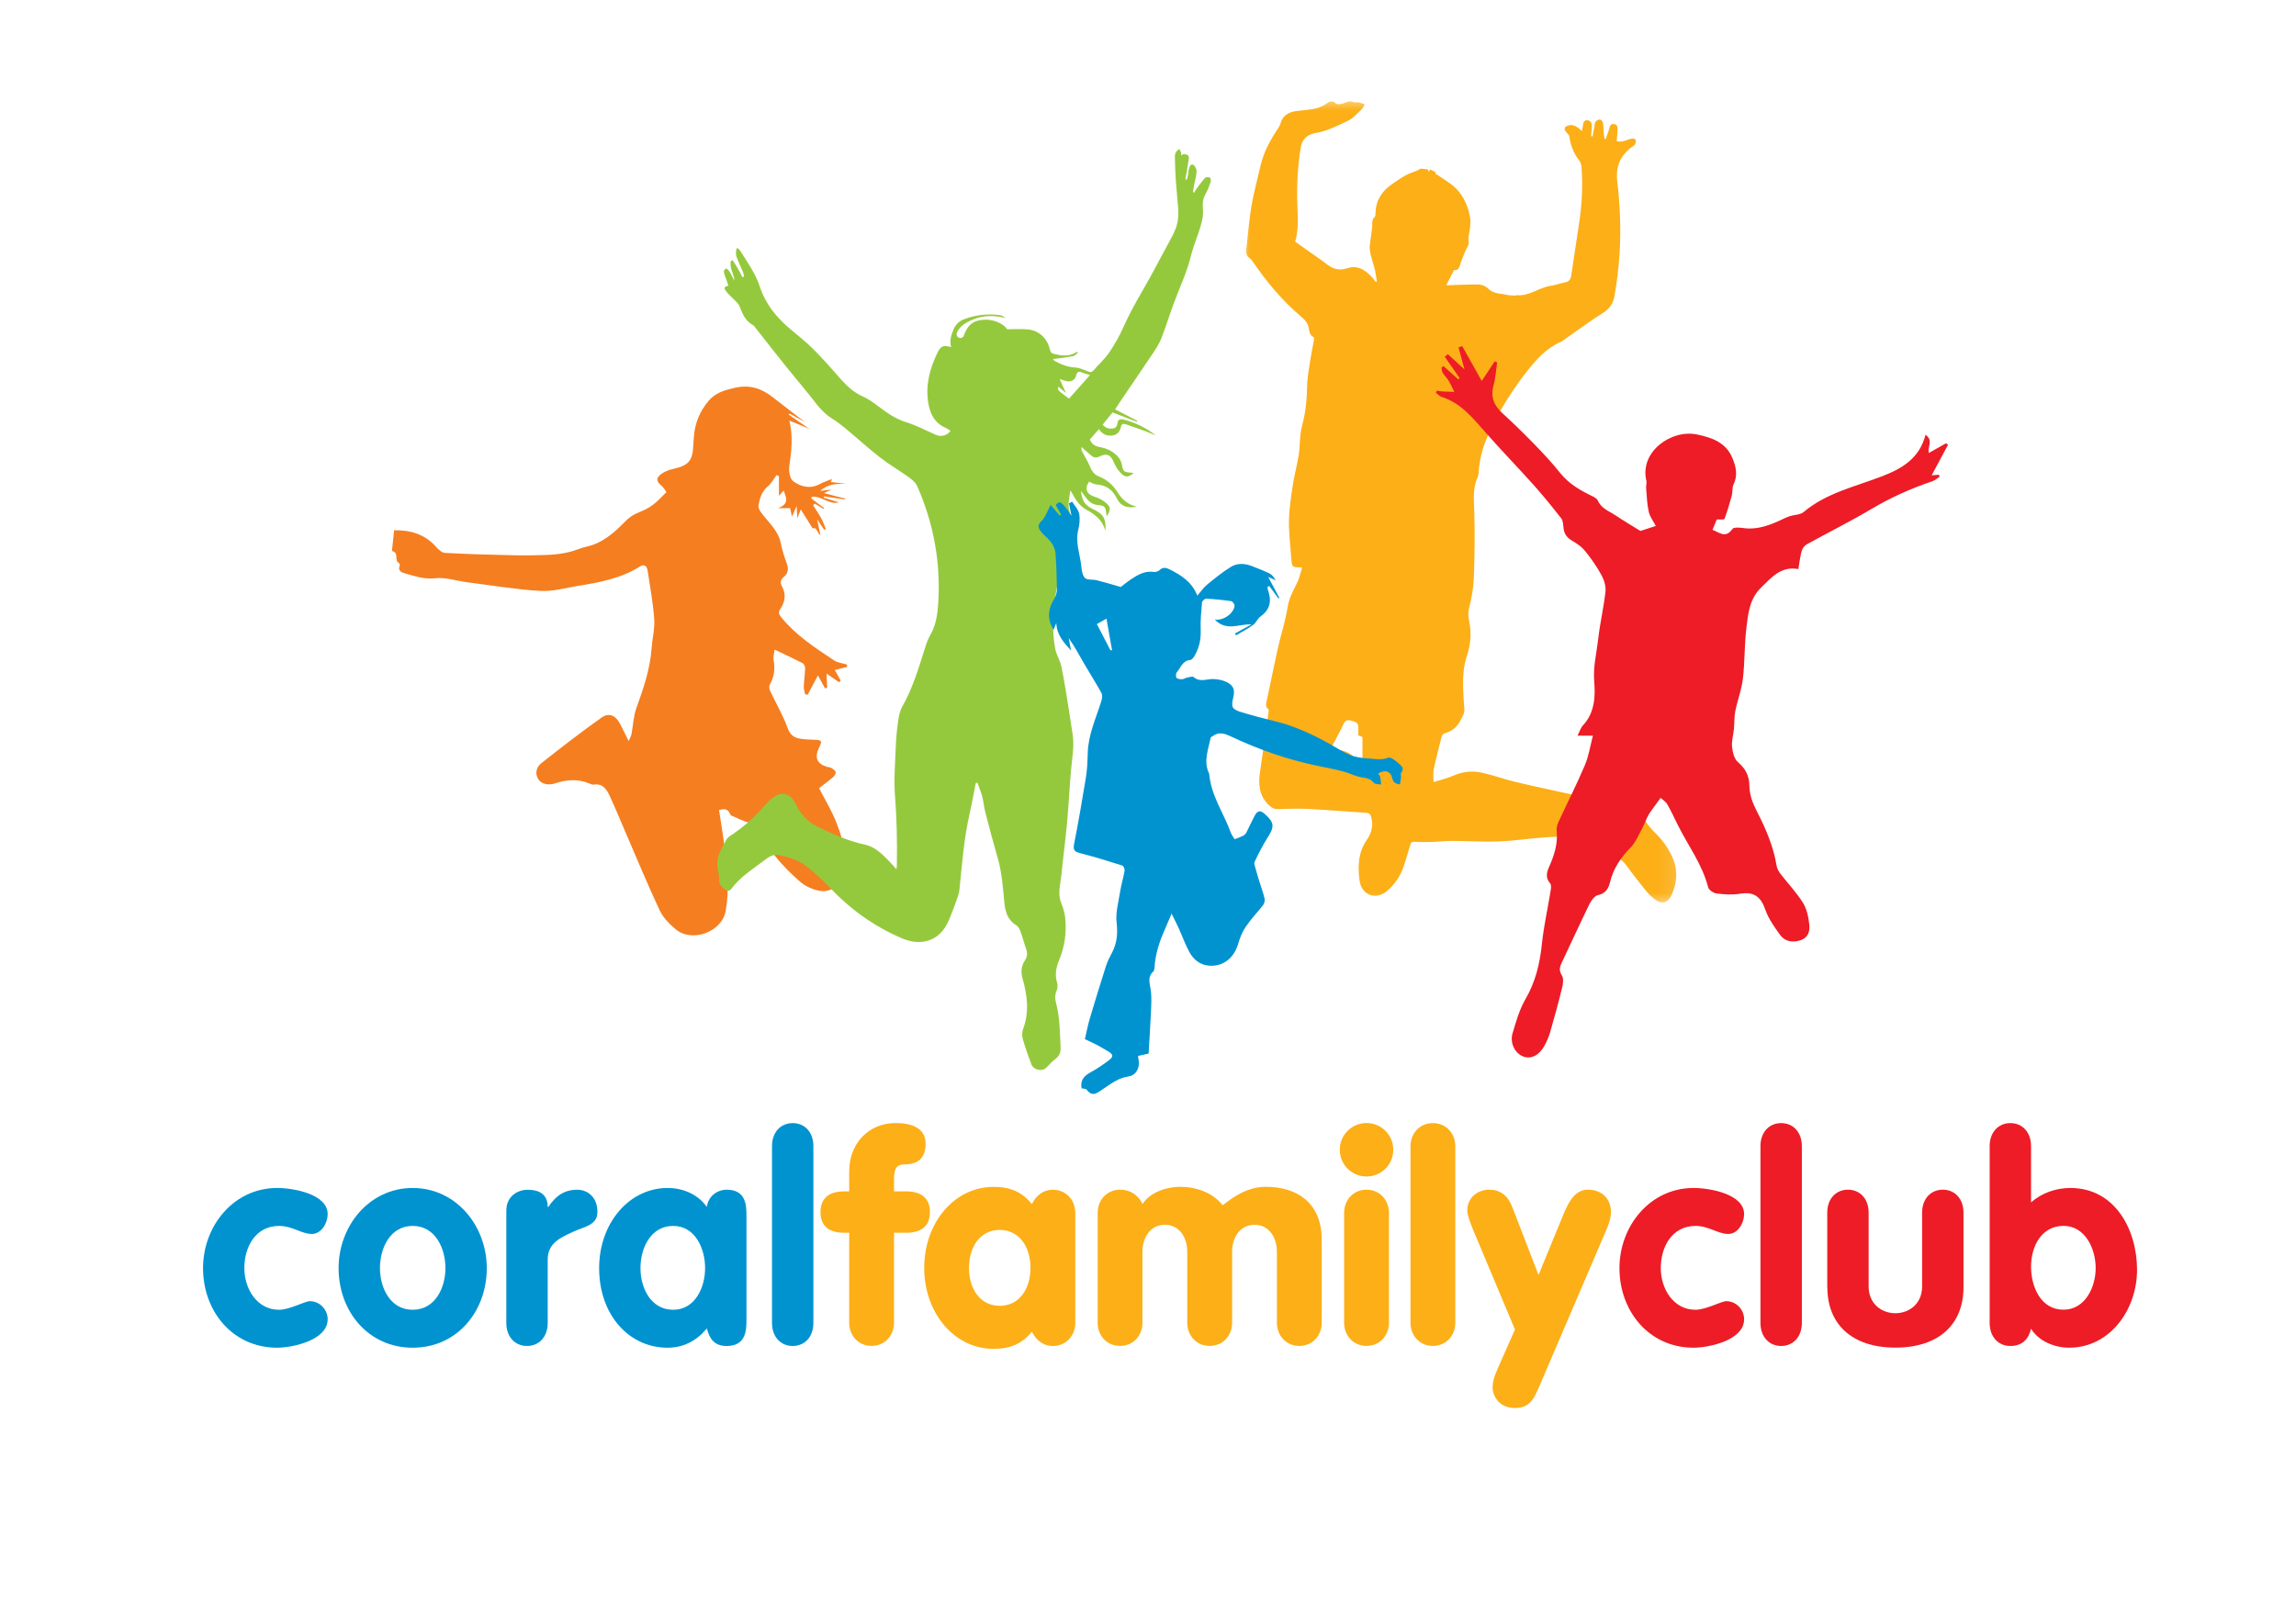
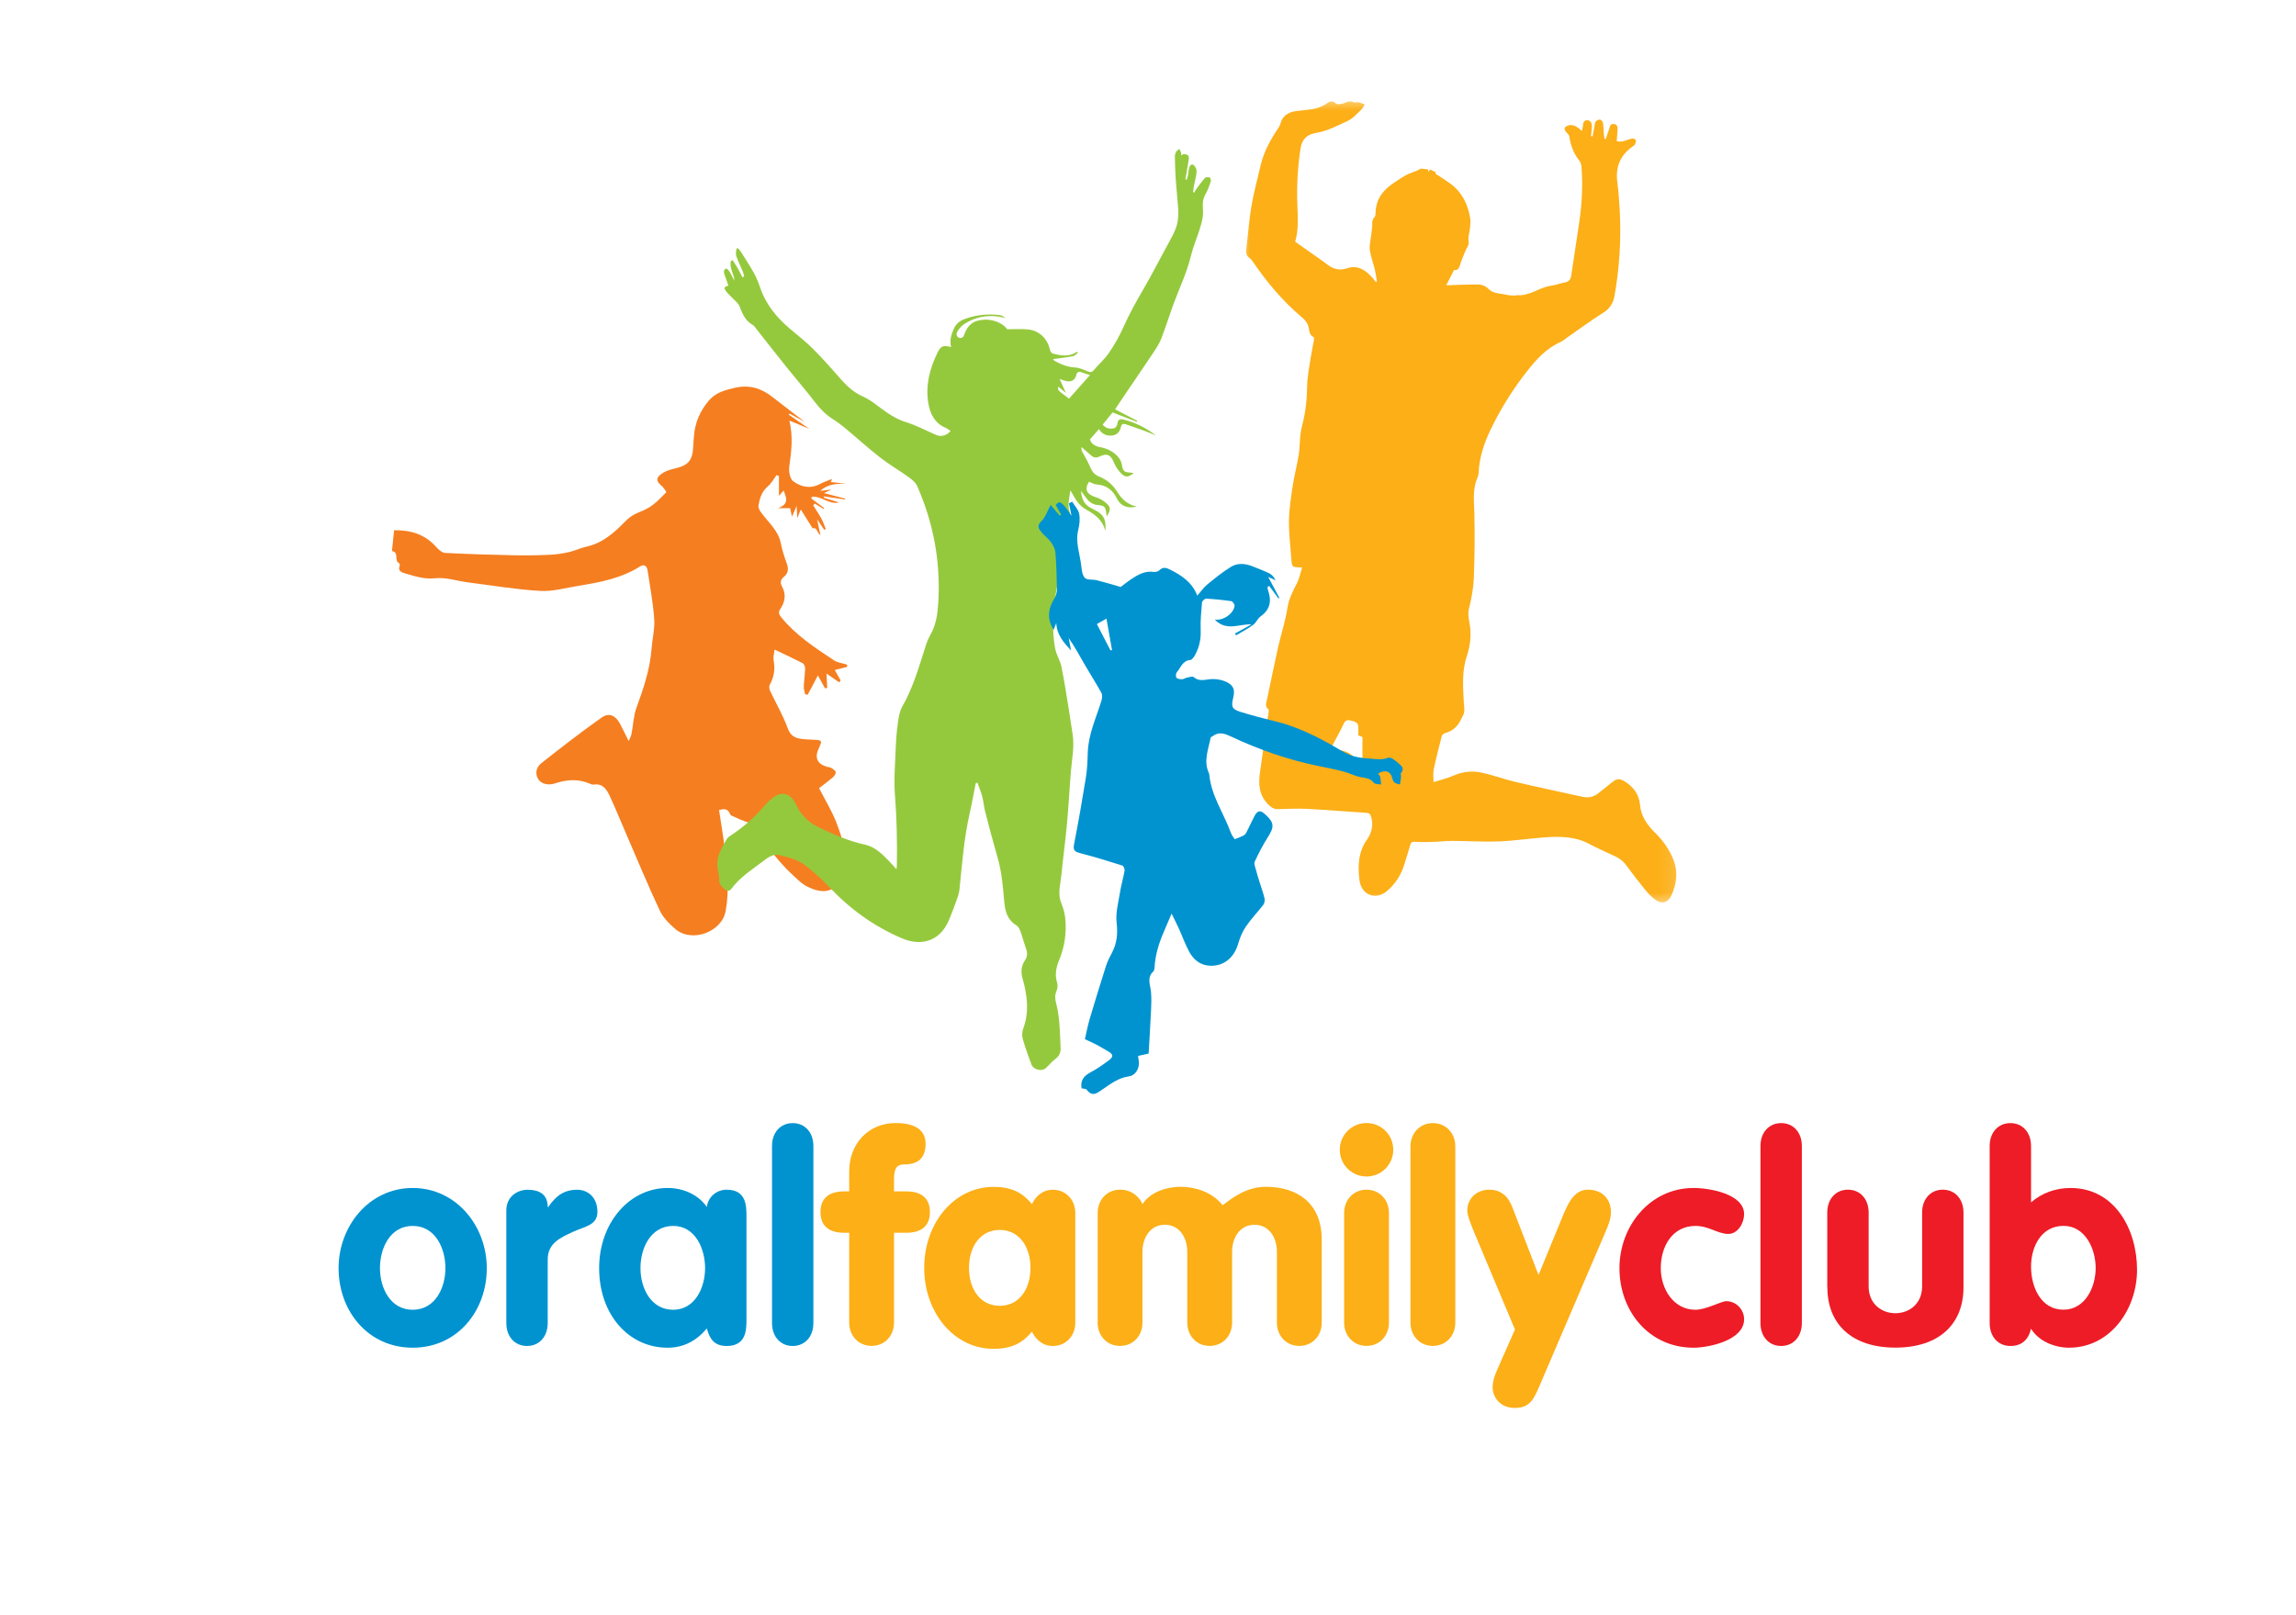
<svg xmlns="http://www.w3.org/2000/svg" width="135" height="95" viewBox="0 0 135 95" fill="none">
  <g clip-path="url(#clip0_1720_3435)">
    <mask id="mask0_1720_3435" style="mask-type:luminance" maskUnits="userSpaceOnUse" x="-23" y="-87" width="183" height="259">
      <path d="M159.998 -86.941H-22.402V171.088H159.998V-86.941Z" fill="white" />
    </mask>
    <g mask="url(#mask0_1720_3435)">
      <mask id="mask1_1720_3435" style="mask-type:luminance" maskUnits="userSpaceOnUse" x="-23" y="-87" width="183" height="259">
        <path d="M159.996 -86.941H-22.404V171.088H159.996V-86.941Z" fill="white" />
      </mask>
      <g mask="url(#mask1_1720_3435)">
        <path d="M23.055 32.318C23.092 31.953 23.131 31.591 23.174 31.187C24.112 31.172 24.97 31.404 25.638 32.161C25.779 32.321 25.987 32.511 26.174 32.52C27.516 32.59 28.861 32.63 30.206 32.658C30.911 32.673 31.616 32.661 32.321 32.63C32.701 32.615 33.084 32.554 33.455 32.471C33.804 32.391 34.135 32.229 34.484 32.152C35.434 31.941 36.126 31.322 36.764 30.666C37.012 30.411 37.251 30.258 37.56 30.136C37.855 30.019 38.149 29.875 38.4 29.685C38.706 29.452 38.967 29.155 39.184 28.943C39.123 28.861 39.034 28.686 38.896 28.569C38.602 28.327 38.553 28.128 38.85 27.901C39.05 27.745 39.31 27.641 39.561 27.586C40.496 27.374 40.729 27.117 40.766 26.163C40.772 25.977 40.793 25.79 40.808 25.606C40.873 24.836 41.17 24.165 41.663 23.577C42.062 23.102 42.586 22.951 43.183 22.814C44.059 22.611 44.749 22.826 45.414 23.347C46.026 23.828 46.652 24.3 47.329 24.821C46.989 24.634 46.707 24.481 46.425 24.325C46.407 24.343 46.388 24.364 46.37 24.383C46.74 24.637 47.111 24.892 47.583 25.22C47.133 25.036 46.792 24.895 46.413 24.738C46.642 25.67 46.535 26.55 46.407 27.439C46.367 27.72 46.446 28.162 46.639 28.303C47.093 28.637 47.647 28.772 48.214 28.465C48.432 28.349 48.674 28.272 48.904 28.177C48.91 28.275 48.876 28.3 48.849 28.327C48.846 28.33 48.858 28.352 48.858 28.352C49.158 28.383 49.455 28.416 49.749 28.447C49.201 28.444 48.674 28.462 48.23 28.87C48.426 28.848 48.625 28.827 48.895 28.796C48.732 28.87 48.637 28.913 48.447 29.002C48.928 29.127 49.314 29.228 49.697 29.326C49.694 29.342 49.691 29.36 49.691 29.378C49.278 29.317 48.864 29.256 48.45 29.195C48.444 29.219 48.435 29.244 48.429 29.271C48.732 29.363 49.035 29.458 49.327 29.547C48.76 29.706 48.291 29.152 47.73 29.219C47.721 29.253 47.712 29.287 47.706 29.32C47.957 29.507 48.211 29.697 48.462 29.884C48.45 29.9 48.438 29.915 48.423 29.93C48.251 29.826 48.083 29.725 47.911 29.621C47.877 29.651 47.843 29.685 47.81 29.716C47.975 29.979 48.15 30.234 48.297 30.506C48.404 30.7 48.472 30.914 48.557 31.116C48.524 31.129 48.49 31.141 48.459 31.156C48.343 30.985 48.227 30.81 48.043 30.54C48.122 30.92 48.178 31.181 48.239 31.472C48.03 31.349 48.058 30.994 47.782 31.076C47.565 30.73 47.338 30.372 47.084 29.964C47.007 30.16 46.949 30.304 46.881 30.476C46.869 30.243 46.857 30.053 46.839 29.759C46.719 30.034 46.648 30.2 46.566 30.387C46.517 30.16 46.477 29.988 46.456 29.887H45.739C46.462 29.633 46.201 29.228 46.079 28.848C46.008 28.925 45.935 29.011 45.8 29.161V27.993C45.754 27.978 45.705 27.959 45.659 27.944C45.493 28.168 45.358 28.428 45.15 28.603C44.795 28.904 44.672 29.299 44.596 29.719C44.574 29.829 44.639 29.979 44.709 30.08C45.126 30.69 45.751 31.156 45.907 31.941C45.99 32.355 46.121 32.759 46.266 33.157C46.373 33.458 46.345 33.724 46.1 33.918C45.886 34.086 45.864 34.282 45.974 34.478C46.241 34.96 46.161 35.404 45.873 35.83C45.742 36.029 45.812 36.158 45.944 36.317C46.802 37.369 47.92 38.098 49.032 38.834C49.25 38.978 49.541 39.005 49.801 39.088C49.805 39.131 49.811 39.177 49.814 39.22C49.584 39.278 49.351 39.339 49.084 39.407C49.21 39.634 49.32 39.833 49.431 40.029C49.4 40.063 49.37 40.093 49.339 40.127C49.112 39.971 48.882 39.811 48.597 39.615C48.613 39.959 48.625 40.207 48.637 40.455C48.594 40.464 48.554 40.477 48.511 40.486C48.38 40.243 48.245 40.001 48.092 39.726C47.874 40.133 47.681 40.498 47.488 40.863C47.439 40.85 47.39 40.838 47.341 40.829C47.313 40.682 47.255 40.535 47.261 40.388C47.274 40.029 47.329 39.67 47.341 39.312C47.344 39.208 47.277 39.048 47.197 39.005C46.67 38.733 46.128 38.484 45.542 38.205C45.518 38.447 45.453 38.638 45.484 38.809C45.582 39.33 45.524 39.811 45.261 40.274C45.208 40.363 45.233 40.532 45.282 40.636C45.625 41.365 46.039 42.067 46.312 42.821C46.456 43.223 46.679 43.379 47.029 43.443C47.301 43.492 47.586 43.495 47.865 43.508C48.334 43.529 48.355 43.563 48.15 43.992C47.88 44.559 48.037 44.927 48.637 45.104C48.714 45.129 48.806 45.12 48.867 45.16C48.971 45.227 49.118 45.313 49.137 45.411C49.155 45.503 49.051 45.65 48.962 45.727C48.702 45.95 48.423 46.153 48.159 46.355C48.511 47.038 48.904 47.682 49.176 48.372C49.455 49.083 49.67 49.834 49.811 50.584C49.933 51.234 49.642 51.786 49.1 52.178C48.57 52.561 48.033 52.411 47.51 52.166C47.307 52.071 47.12 51.93 46.955 51.78C45.981 50.912 45.123 49.953 44.583 48.742C44.495 48.54 44.357 48.448 44.108 48.396C43.722 48.319 43.364 48.117 42.996 47.964C42.965 47.952 42.935 47.906 42.923 47.872C42.794 47.535 42.546 47.572 42.279 47.639C42.396 48.427 42.527 49.187 42.619 49.953C42.763 51.161 42.889 52.371 42.668 53.582C42.441 54.823 40.68 55.467 39.711 54.642C39.353 54.336 38.988 53.968 38.792 53.551C38.087 52.046 37.45 50.508 36.791 48.981C36.479 48.261 36.185 47.532 35.854 46.821C35.673 46.431 35.443 46.061 34.901 46.147C34.818 46.159 34.72 46.11 34.634 46.073C33.969 45.797 33.307 45.852 32.642 46.073C32.238 46.208 31.815 46.11 31.644 45.819C31.429 45.457 31.558 45.098 31.837 44.881C32.995 43.964 34.165 43.06 35.37 42.205C35.805 41.895 36.2 42.079 36.454 42.564C36.614 42.867 36.761 43.18 36.963 43.584C37.046 43.388 37.11 43.287 37.131 43.174C37.23 42.656 37.248 42.107 37.426 41.62C37.836 40.489 38.222 39.358 38.311 38.147C38.354 37.565 38.507 36.979 38.467 36.403C38.4 35.45 38.219 34.506 38.078 33.556C38.038 33.295 37.879 33.157 37.634 33.314C36.525 34.019 35.265 34.252 34.003 34.457C33.258 34.577 32.502 34.797 31.76 34.754C30.338 34.672 28.929 34.432 27.513 34.252C26.867 34.169 26.208 33.942 25.577 34.01C24.936 34.077 24.397 33.89 23.83 33.728C23.625 33.669 23.367 33.587 23.505 33.256C23.521 33.222 23.493 33.136 23.465 33.121C23.162 32.98 23.472 32.502 23.073 32.416C23.046 32.428 23.049 32.358 23.055 32.318Z" fill="#F57E20" />
      </g>
      <mask id="mask2_1720_3435" style="mask-type:luminance" maskUnits="userSpaceOnUse" x="-23" y="-87" width="183" height="259">
        <path d="M159.996 -86.941H-22.404V171.088H159.996V-86.941Z" fill="white" />
      </mask>
      <g mask="url(#mask2_1720_3435)">
        <path d="M62.856 23.446C62.617 23.262 62.431 23.136 62.268 22.989C62.21 22.937 62.204 22.83 62.225 22.738C62.363 22.851 62.498 22.965 62.672 23.109C62.532 22.796 62.418 22.545 62.305 22.293C62.501 22.349 62.663 22.428 62.826 22.431C63.046 22.434 63.224 22.315 63.276 22.082C63.319 21.88 63.42 21.825 63.613 21.904C63.748 21.959 63.889 21.996 64.088 22.061C63.65 22.554 63.252 23.001 62.856 23.446ZM71.139 10.445C71.062 10.408 70.906 10.408 70.857 10.46C70.688 10.638 70.547 10.84 70.4 11.039C70.33 11.131 70.272 11.232 70.21 11.33C70.189 11.321 70.167 11.315 70.149 11.306C70.167 11.18 70.177 11.052 70.201 10.926C70.253 10.644 70.345 10.362 70.357 10.077C70.363 9.942 70.241 9.709 70.14 9.685C69.947 9.639 69.931 9.868 69.888 10.012C69.87 10.074 69.888 10.144 69.873 10.209C69.849 10.328 69.812 10.445 69.778 10.564C69.751 10.558 69.726 10.552 69.698 10.546C69.766 10.15 69.84 9.755 69.898 9.357C69.91 9.286 69.898 9.179 69.852 9.139C69.797 9.087 69.695 9.072 69.61 9.062C69.564 9.059 69.515 9.105 69.441 9.142C69.447 9.075 69.466 9.032 69.453 8.998C69.423 8.915 69.38 8.836 69.343 8.756C69.279 8.811 69.199 8.857 69.159 8.924C69.113 9.007 69.076 9.111 69.08 9.203C69.089 9.657 69.101 10.111 69.132 10.564C69.171 11.156 69.239 11.747 69.282 12.339C69.294 12.517 69.282 12.7 69.263 12.878C69.221 13.304 69.043 13.681 68.838 14.055C68.289 15.051 67.777 16.069 67.204 17.052C66.788 17.767 66.392 18.481 66.055 19.238C65.822 19.762 65.534 20.268 65.213 20.743C64.958 21.113 64.609 21.42 64.315 21.766C64.211 21.886 64.128 21.91 63.978 21.852C63.736 21.754 63.484 21.631 63.233 21.616C62.789 21.592 62.397 21.441 62.02 21.233C61.965 21.202 61.928 21.141 61.913 21.123C62.311 21.067 62.709 21.021 63.102 20.945C63.203 20.927 63.288 20.813 63.38 20.746C63.365 20.727 63.353 20.706 63.337 20.687C62.875 21 62.381 20.927 61.891 20.789C61.824 20.77 61.753 20.657 61.735 20.574C61.591 19.912 61.107 19.437 60.426 19.373C60.037 19.336 59.639 19.366 59.219 19.366C59.008 19.035 58.423 18.775 57.886 18.802C57.221 18.836 56.897 19.094 56.658 19.768C56.639 19.823 56.538 19.881 56.474 19.881C56.287 19.881 56.18 19.685 56.293 19.498C56.391 19.333 56.529 19.17 56.685 19.066C57.286 18.671 57.954 18.524 58.668 18.613C58.821 18.631 58.968 18.674 59.118 18.704C59.011 18.616 58.891 18.545 58.766 18.53C58.049 18.444 57.347 18.521 56.673 18.781C56.394 18.888 56.192 19.081 56.069 19.366C55.928 19.701 55.821 20.035 55.925 20.415C55.478 20.283 55.316 20.344 55.129 20.727C54.672 21.665 54.409 22.643 54.58 23.697C54.688 24.359 54.969 24.905 55.631 25.177C55.723 25.217 55.803 25.288 55.889 25.346C55.68 25.622 55.325 25.708 55.037 25.579C54.455 25.325 53.888 25.021 53.287 24.834C52.65 24.638 52.138 24.273 51.626 23.881C51.348 23.666 51.047 23.461 50.729 23.317C50.241 23.096 49.855 22.765 49.506 22.373C48.955 21.748 48.406 21.12 47.818 20.531C47.389 20.099 46.902 19.722 46.436 19.327C45.642 18.652 45.008 17.874 44.677 16.859C44.432 16.099 43.96 15.45 43.543 14.778C43.504 14.714 43.439 14.659 43.387 14.601C43.359 14.607 43.329 14.61 43.301 14.616C43.295 14.76 43.246 14.919 43.289 15.048C43.396 15.367 43.549 15.67 43.678 15.98C43.715 16.072 43.73 16.17 43.755 16.265C43.721 16.277 43.684 16.289 43.651 16.302C43.562 16.13 43.479 15.955 43.384 15.79C43.286 15.621 43.179 15.462 43.075 15.299C43.044 15.315 43.013 15.33 42.98 15.345C42.863 15.756 43.166 16.108 43.182 16.504C43.081 16.341 43.013 16.167 42.915 16.004C42.863 15.915 42.734 15.781 42.695 15.796C42.541 15.86 42.544 16.004 42.6 16.154C42.682 16.369 42.753 16.59 42.829 16.804C42.584 16.853 42.541 16.933 42.698 17.138C42.817 17.295 42.973 17.423 43.105 17.567C43.24 17.711 43.418 17.843 43.485 18.018C43.651 18.459 43.825 18.87 44.263 19.115C44.346 19.161 44.401 19.256 44.462 19.333C45.057 20.087 45.645 20.844 46.246 21.592C46.813 22.3 47.41 22.986 47.962 23.706C48.253 24.09 48.581 24.405 48.985 24.66C49.242 24.822 49.485 25.009 49.721 25.205C50.407 25.775 51.069 26.379 51.77 26.924C52.304 27.338 52.895 27.678 53.443 28.074C53.633 28.209 53.836 28.383 53.928 28.586C54.89 30.768 55.312 33.051 55.169 35.436C55.129 36.11 55.04 36.763 54.691 37.364C54.547 37.609 54.458 37.891 54.372 38.166C54.001 39.328 53.658 40.499 53.045 41.569C52.886 41.847 52.837 42.206 52.791 42.537C52.723 43.027 52.684 43.524 52.665 44.02C52.632 44.937 52.549 45.862 52.622 46.773C52.73 48.146 52.757 49.516 52.733 50.889C52.733 50.953 52.72 51.021 52.708 51.122C52.524 50.919 52.38 50.751 52.224 50.595C51.835 50.196 51.427 49.801 50.867 49.681C49.914 49.476 49.037 49.084 48.164 48.67C47.661 48.434 47.26 48.097 46.969 47.625C46.871 47.462 46.794 47.288 46.699 47.122C46.442 46.69 45.998 46.561 45.575 46.831C45.357 46.972 45.152 47.153 44.983 47.352C44.441 47.995 43.822 48.55 43.133 49.028C42.986 49.133 42.799 49.225 42.719 49.369C42.446 49.853 42.137 50.337 42.18 50.932C42.201 51.198 42.296 51.465 42.284 51.729C42.272 52.011 42.434 52.151 42.606 52.299C42.747 52.421 42.894 52.427 43.013 52.265C43.519 51.581 44.236 51.134 44.898 50.631C45.155 50.435 45.443 50.211 45.82 50.294C46.381 50.414 46.935 50.57 47.389 50.929C47.873 51.312 48.342 51.725 48.764 52.176C49.984 53.472 51.4 54.49 53.027 55.186C54.124 55.655 55.248 55.403 55.794 54.119C55.968 53.709 56.121 53.292 56.272 52.872C56.336 52.694 56.391 52.51 56.413 52.323C56.569 50.821 56.679 49.313 57.016 47.833C57.151 47.245 57.255 46.65 57.372 46.056C57.405 46.049 57.439 46.043 57.473 46.037C57.568 46.31 57.681 46.577 57.755 46.852C57.831 47.147 57.853 47.456 57.929 47.75C58.162 48.651 58.398 49.553 58.658 50.447C58.907 51.303 58.971 52.182 59.051 53.062C59.1 53.601 59.235 54.101 59.746 54.413C59.857 54.481 59.942 54.622 59.988 54.744C60.117 55.091 60.206 55.452 60.331 55.802C60.42 56.05 60.408 56.274 60.264 56.485C60.041 56.813 60.019 57.181 60.12 57.533C60.402 58.529 60.531 59.513 60.157 60.519C60.093 60.693 60.083 60.92 60.135 61.101C60.279 61.607 60.457 62.103 60.641 62.597C60.758 62.912 61.232 63.038 61.49 62.823C61.677 62.664 61.821 62.45 62.02 62.312C62.271 62.134 62.378 61.91 62.363 61.622C62.314 60.739 62.326 59.854 62.093 58.989C62.026 58.744 62.023 58.511 62.127 58.266C62.185 58.131 62.201 57.947 62.158 57.809C62.014 57.337 62.09 56.908 62.277 56.464C62.605 55.673 62.721 54.839 62.633 53.99C62.602 53.693 62.513 53.39 62.4 53.111C62.173 52.559 62.354 52.017 62.406 51.474C62.504 50.472 62.642 49.473 62.734 48.471C62.832 47.416 62.884 46.359 62.973 45.305C63.031 44.615 63.175 43.928 63.074 43.23C63.01 42.782 62.942 42.332 62.869 41.884C62.725 40.998 62.593 40.106 62.415 39.227C62.342 38.859 62.115 38.525 62.044 38.157C61.827 37.014 61.928 35.868 62.109 34.728C62.243 33.873 62.516 33.066 62.893 32.288C63.148 31.761 63.264 31.215 63.034 30.639C62.97 30.48 62.948 30.305 62.896 30.14C62.761 29.723 62.866 29.318 62.936 28.84C63.016 28.975 63.065 29.048 63.105 29.125C63.291 29.484 63.533 29.79 63.895 29.989C64.385 30.259 64.823 30.578 64.992 31.221C65.053 30.553 64.891 30.256 64.364 29.992C64.26 29.94 64.156 29.891 64.058 29.83C63.717 29.622 63.598 29.297 63.558 28.868C63.662 29.009 63.736 29.107 63.803 29.205C63.978 29.456 64.183 29.661 64.508 29.698C64.974 29.753 64.992 29.775 65.056 30.247C65.059 30.28 65.066 30.311 65.075 30.372C65.326 29.953 65.329 29.83 65.001 29.554C64.83 29.41 64.615 29.297 64.401 29.232C63.886 29.076 63.751 28.754 64.036 28.331C64.186 28.39 64.327 28.485 64.474 28.494C65.056 28.53 65.427 28.819 65.681 29.337C65.899 29.775 66.31 29.919 66.84 29.799C66.31 29.68 65.966 29.367 65.715 28.96C65.449 28.53 65.099 28.212 64.624 28.028C64.355 27.924 64.201 27.718 64.091 27.449C63.959 27.124 63.766 26.826 63.604 26.514C63.583 26.471 63.595 26.413 63.586 26.29C63.822 26.492 63.996 26.642 64.168 26.796C64.306 26.918 64.456 26.94 64.624 26.86C65.102 26.633 65.305 26.738 65.51 27.231C65.605 27.461 65.755 27.681 65.933 27.856C66.181 28.098 66.34 28.071 66.662 27.823C66.588 27.81 66.536 27.801 66.484 27.798C66.071 27.77 66.04 27.724 65.963 27.326C65.933 27.157 65.844 26.98 65.727 26.854C65.455 26.554 65.096 26.373 64.698 26.302C64.41 26.253 64.192 26.137 64.082 25.846C64.257 25.646 64.434 25.447 64.615 25.239C64.814 25.542 65.078 25.656 65.4 25.613C65.697 25.573 65.856 25.38 65.914 25.085C65.945 24.92 66.071 24.911 66.202 24.957C66.561 25.079 66.919 25.202 67.275 25.334C67.508 25.42 67.737 25.518 67.967 25.607C67.382 25.168 66.748 24.843 66.046 24.672C65.838 24.62 65.718 24.69 65.7 24.929C65.691 25.021 65.599 25.162 65.522 25.181C65.268 25.248 65.02 25.202 64.833 24.975C65.032 24.73 65.222 24.494 65.415 24.258C65.902 24.445 66.377 24.626 66.849 24.807C66.858 24.788 66.867 24.77 66.873 24.752C66.438 24.528 66.006 24.301 65.565 24.074C65.7 23.872 65.832 23.666 65.973 23.461C66.591 22.545 67.22 21.634 67.832 20.715C68.01 20.451 68.179 20.172 68.295 19.878C68.549 19.216 68.761 18.536 69.006 17.868C69.352 16.924 69.793 16.017 70.029 15.033C70.152 14.515 70.367 14.021 70.529 13.513C70.609 13.264 70.682 13.013 70.719 12.755C70.749 12.538 70.731 12.308 70.722 12.087C70.713 11.842 70.762 11.621 70.887 11.404C71.019 11.177 71.108 10.926 71.191 10.675C71.209 10.622 71.185 10.469 71.139 10.445Z" fill="#95C93D" />
      </g>
      <mask id="mask3_1720_3435" style="mask-type:luminance" maskUnits="userSpaceOnUse" x="-23" y="-87" width="183" height="259">
        <path d="M159.996 -86.941H-22.404V171.088H159.996V-86.941Z" fill="white" />
      </mask>
      <g mask="url(#mask3_1720_3435)">
        <mask id="mask4_1720_3435" style="mask-type:luminance" maskUnits="userSpaceOnUse" x="72" y="5" width="27" height="49">
          <path d="M98.867 5.648H72.951V53.381H98.867V5.648Z" fill="white" />
        </mask>
        <g mask="url(#mask4_1720_3435)">
          <path d="M80.11 44.998C79.944 44.851 79.791 44.747 79.678 44.609C79.384 44.247 79.004 44.118 78.556 44.109C78.461 44.106 78.369 44.048 78.274 44.017C78.311 43.931 78.342 43.846 78.385 43.763C78.593 43.364 78.82 42.972 79.007 42.564C79.108 42.341 79.258 42.335 79.433 42.381C79.632 42.436 79.865 42.472 79.868 42.761C79.868 42.92 79.868 43.076 79.868 43.251C79.932 43.279 80.015 43.309 80.11 43.349V44.998ZM98.375 50.515C98.13 49.923 97.768 49.421 97.312 48.976C96.855 48.526 96.49 48.014 96.432 47.355C96.38 46.757 96.08 46.328 95.602 46.006C95.225 45.752 95.056 45.773 94.704 46.074C94.462 46.279 94.208 46.472 93.96 46.668C93.684 46.886 93.374 46.938 93.031 46.861C91.738 46.573 90.439 46.304 89.149 46C88.456 45.838 87.782 45.583 87.084 45.436C86.544 45.323 85.999 45.384 85.472 45.614C85.107 45.773 84.712 45.865 84.289 46C84.289 45.706 84.252 45.479 84.295 45.271C84.433 44.615 84.599 43.962 84.767 43.312C84.786 43.239 84.874 43.144 84.945 43.125C85.405 43.003 85.723 42.724 85.913 42.289C85.975 42.148 86.079 42.01 86.094 41.866C86.115 41.657 86.073 41.443 86.063 41.228C86.02 40.342 85.956 39.46 86.244 38.595C86.449 37.976 86.526 37.339 86.41 36.683C86.358 36.386 86.296 36.104 86.376 35.779C86.52 35.2 86.633 34.599 86.658 34.001C86.707 32.726 86.719 31.451 86.688 30.176C86.673 29.483 86.575 28.8 86.854 28.138C86.897 28.034 86.937 27.917 86.94 27.807C86.98 26.878 87.28 26.011 87.678 25.196C88.257 24.01 88.956 22.888 89.777 21.846C90.332 21.141 90.911 20.488 91.753 20.117C91.882 20.062 91.989 19.961 92.106 19.881C92.826 19.382 93.528 18.855 94.269 18.392C94.664 18.146 94.854 17.825 94.931 17.396C95.219 15.756 95.326 14.107 95.24 12.443C95.21 11.861 95.167 11.275 95.093 10.696C94.983 9.822 95.262 9.136 95.982 8.624C96.04 8.584 96.111 8.541 96.138 8.483C96.172 8.403 96.206 8.284 96.172 8.222C96.141 8.17 96.006 8.137 95.93 8.155C95.749 8.192 95.581 8.278 95.4 8.317C95.293 8.342 95.173 8.311 95.06 8.308C95.078 8.063 95.09 7.87 95.106 7.677C95.121 7.496 95.115 7.318 94.888 7.294C94.667 7.269 94.655 7.465 94.606 7.613C94.542 7.8 94.477 7.986 94.416 8.173C94.392 8.17 94.37 8.167 94.346 8.164C94.33 8.075 94.309 7.986 94.303 7.898C94.284 7.668 94.284 7.435 94.248 7.211C94.235 7.141 94.14 7.036 94.076 7.033C93.99 7.027 93.871 7.082 93.822 7.153C93.763 7.229 93.766 7.352 93.748 7.456C93.711 7.646 93.678 7.833 93.641 8.023C93.61 8.017 93.58 8.014 93.549 8.008C93.564 7.818 93.589 7.628 93.598 7.441C93.607 7.254 93.534 7.088 93.335 7.073C93.151 7.058 93.086 7.202 93.074 7.373C93.068 7.484 93.031 7.594 93.01 7.708C92.716 7.407 92.434 7.294 92.195 7.383C91.965 7.465 91.937 7.594 92.1 7.778C92.167 7.855 92.259 7.937 92.274 8.029C92.351 8.547 92.519 9.016 92.85 9.43C92.936 9.537 92.982 9.703 92.991 9.844C93.074 10.959 93.01 12.072 92.841 13.178C92.688 14.193 92.538 15.207 92.382 16.222C92.351 16.43 92.25 16.571 92.017 16.611C91.741 16.66 91.472 16.767 91.193 16.807C90.494 16.902 89.915 17.439 89.17 17.359C89.155 17.356 89.14 17.38 89.124 17.38C89.008 17.38 88.888 17.383 88.772 17.371C88.653 17.359 88.533 17.322 88.413 17.304C88.073 17.258 87.743 17.233 87.473 16.951C87.35 16.823 87.121 16.737 86.937 16.734C86.296 16.724 85.653 16.761 85.034 16.78C85.166 16.519 85.331 16.2 85.493 15.882C85.699 15.906 85.781 15.811 85.843 15.6C85.922 15.324 86.042 15.06 86.146 14.794C86.22 14.607 86.388 14.404 86.355 14.239C86.293 13.932 86.419 13.669 86.437 13.387C86.449 13.194 86.474 12.995 86.44 12.807C86.305 12.014 85.972 11.324 85.313 10.828C85.019 10.607 84.703 10.414 84.393 10.209C84.403 10.187 84.427 10.135 84.427 10.135C84.302 10.074 84.191 10.018 84.087 9.966C84.066 9.997 84.035 10.043 83.992 10.114C83.98 10.025 83.971 9.966 83.971 9.963C83.817 9.948 83.689 9.933 83.532 9.917C83.394 10.009 83.208 10.083 82.993 10.159C82.598 10.3 82.242 10.561 81.89 10.8C81.296 11.201 80.906 11.735 80.882 12.486C80.879 12.581 80.879 12.709 80.821 12.765C80.64 12.939 80.698 13.154 80.68 13.356C80.661 13.54 80.634 13.724 80.612 13.908C80.582 14.178 80.505 14.456 80.545 14.717C80.6 15.103 80.747 15.477 80.839 15.86C80.894 16.09 80.922 16.326 80.962 16.559C80.937 16.565 80.913 16.571 80.888 16.577C80.836 16.51 80.784 16.436 80.729 16.372C80.33 15.912 79.852 15.563 79.224 15.774C78.765 15.928 78.409 15.833 78.054 15.569C77.94 15.483 77.83 15.394 77.714 15.315C77.211 14.959 76.706 14.604 76.151 14.214C76.356 13.555 76.31 12.823 76.283 12.084C76.237 10.956 76.298 9.835 76.47 8.716C76.558 8.137 76.914 7.898 77.367 7.821C78.041 7.711 78.636 7.392 79.24 7.113C79.555 6.969 79.8 6.669 80.064 6.423C80.144 6.35 80.183 6.233 80.242 6.138C80.119 6.095 79.996 6.04 79.868 6.013C79.782 5.994 79.672 6.049 79.601 6.016C79.402 5.915 79.243 5.976 79.053 6.056C78.9 6.12 78.63 6.169 78.544 6.086C78.33 5.878 78.155 5.979 78.002 6.089C77.462 6.479 76.822 6.445 76.218 6.531C75.75 6.598 75.403 6.81 75.287 7.272C75.269 7.346 75.232 7.423 75.189 7.487C74.717 8.186 74.306 8.915 74.116 9.749C73.939 10.533 73.721 11.309 73.586 12.1C73.442 12.942 73.381 13.8 73.277 14.653C73.249 14.867 73.274 15.051 73.479 15.183C73.565 15.238 73.626 15.336 73.684 15.422C74.493 16.596 75.397 17.684 76.485 18.606C76.718 18.802 76.905 19.002 76.954 19.302C76.987 19.51 77.012 19.713 77.236 19.826C77.269 19.841 77.266 19.961 77.254 20.025C77.196 20.356 77.119 20.684 77.07 21.015C76.987 21.582 76.865 22.152 76.856 22.726C76.844 23.504 76.767 24.261 76.568 25.009C76.516 25.205 76.479 25.407 76.457 25.607C76.418 25.993 76.424 26.388 76.359 26.771C76.261 27.372 76.102 27.963 76.01 28.564C75.909 29.238 75.802 29.916 75.789 30.593C75.777 31.335 75.869 32.08 75.924 32.821C75.964 33.367 75.97 33.364 76.5 33.37C76.516 33.37 76.531 33.379 76.558 33.388C76.463 33.689 76.405 34.01 76.264 34.289C76.031 34.752 75.789 35.19 75.704 35.73C75.578 36.536 75.318 37.32 75.137 38.12C74.91 39.135 74.708 40.156 74.49 41.176C74.45 41.366 74.371 41.553 74.573 41.709C74.607 41.734 74.601 41.826 74.591 41.884C74.423 43.058 74.254 44.232 74.086 45.406C73.988 46.083 74.015 46.727 74.527 47.272C74.705 47.459 74.873 47.591 75.134 47.588C75.701 47.579 76.267 47.542 76.828 47.572C78.005 47.634 79.178 47.732 80.355 47.809C80.517 47.818 80.579 47.894 80.621 48.041C80.763 48.532 80.652 48.988 80.376 49.381C79.859 50.11 79.834 50.919 79.932 51.75C80.033 52.62 80.858 52.976 81.535 52.418C82.034 52.007 82.389 51.456 82.579 50.815C82.693 50.435 82.819 50.058 82.926 49.678C82.975 49.506 83.073 49.503 83.223 49.513C83.529 49.531 83.839 49.528 84.148 49.519C84.574 49.506 84.997 49.457 85.423 49.457C86.327 49.46 87.231 49.522 88.129 49.488C89.029 49.454 89.927 49.313 90.828 49.249C91.714 49.185 92.596 49.191 93.42 49.623C93.91 49.88 94.416 50.116 94.922 50.343C95.204 50.469 95.433 50.634 95.62 50.892C95.97 51.373 96.334 51.839 96.708 52.302C96.874 52.507 97.06 52.706 97.266 52.869C97.692 53.209 98.075 53.126 98.292 52.627C98.596 51.94 98.672 51.238 98.375 50.515Z" fill="#FCAF17" />
        </g>
      </g>
      <mask id="mask5_1720_3435" style="mask-type:luminance" maskUnits="userSpaceOnUse" x="-23" y="-87" width="183" height="259">
        <path d="M159.996 -86.941H-22.404V171.088H159.996V-86.941Z" fill="white" />
      </mask>
      <g mask="url(#mask5_1720_3435)">
        <path d="M65.291 38.244C65.325 38.244 65.355 38.241 65.386 38.241C65.279 37.625 65.168 37.009 65.058 36.383C64.838 36.509 64.651 36.616 64.494 36.705C64.758 37.208 65.025 37.726 65.291 38.244ZM63.039 29.506C63.183 29.739 63.398 29.956 63.45 30.208C63.511 30.508 63.477 30.851 63.401 31.155C63.217 31.887 63.495 32.568 63.575 33.27C63.603 33.521 63.633 33.834 63.793 33.993C63.928 34.128 64.246 34.066 64.476 34.125C64.923 34.235 65.365 34.37 65.898 34.523C66.029 34.425 66.253 34.238 66.495 34.076C66.897 33.806 67.31 33.564 67.831 33.637C67.942 33.653 68.098 33.613 68.171 33.539C68.386 33.322 68.588 33.395 68.806 33.505C69.474 33.843 70.09 34.238 70.399 35.032C70.617 34.784 70.77 34.554 70.975 34.385C71.428 34.014 71.885 33.64 72.381 33.337C72.761 33.101 73.212 33.138 73.632 33.303C73.972 33.438 74.318 33.567 74.646 33.729C74.799 33.806 74.912 33.956 75.001 34.128C74.866 34.066 74.732 34.005 74.566 33.931C74.799 34.367 75.01 34.765 75.225 35.164C75.207 35.173 75.188 35.185 75.17 35.194C74.989 34.949 74.808 34.704 74.627 34.462C74.594 34.483 74.56 34.502 74.526 34.523C74.532 34.581 74.532 34.643 74.551 34.695C74.775 35.317 74.701 35.844 74.119 36.255C73.944 36.377 73.858 36.626 73.687 36.751C73.368 36.981 73.016 37.165 72.679 37.367C72.657 37.331 72.636 37.297 72.614 37.26C72.939 37.082 73.261 36.901 73.586 36.724C72.859 36.684 72.118 37.156 71.422 36.439C71.937 36.521 72.553 36.068 72.59 35.623C72.596 35.538 72.473 35.369 72.391 35.357C71.903 35.286 71.413 35.237 70.923 35.21C70.84 35.206 70.681 35.347 70.675 35.433C70.629 35.973 70.577 36.518 70.598 37.055C70.62 37.579 70.519 38.057 70.273 38.511C70.209 38.633 70.09 38.808 69.985 38.817C69.529 38.854 69.434 39.261 69.204 39.525C69.14 39.595 69.121 39.782 69.17 39.856C69.222 39.929 69.385 39.951 69.495 39.951C69.599 39.948 69.697 39.871 69.805 39.85C69.933 39.825 70.117 39.764 70.188 39.825C70.537 40.126 70.904 39.945 71.275 39.939C71.557 39.933 71.87 39.991 72.121 40.113C72.547 40.325 72.62 40.582 72.507 41.054C72.381 41.572 72.44 41.716 72.951 41.873C73.616 42.078 74.293 42.256 74.971 42.421C76.104 42.697 77.149 43.178 78.163 43.742C78.571 43.969 78.963 44.233 79.395 44.407C79.717 44.539 80.082 44.585 80.431 44.606C80.826 44.631 81.218 44.723 81.629 44.564C81.773 44.508 82.067 44.744 82.245 44.904C82.389 45.032 82.609 45.201 82.38 45.459C82.337 45.508 82.386 45.633 82.376 45.722C82.361 45.863 82.334 46.001 82.312 46.139C82.113 46.093 81.926 46.062 81.871 45.799C81.779 45.357 81.448 45.244 81.031 45.495C81.074 45.566 81.142 45.633 81.157 45.71C81.188 45.851 81.191 45.998 81.206 46.145C81.059 46.111 80.847 46.13 80.777 46.038C80.566 45.771 80.293 45.762 80.002 45.707C79.659 45.642 79.34 45.468 79 45.379C78.491 45.247 77.973 45.143 77.456 45.039C75.691 44.674 74.002 44.082 72.372 43.313C72.038 43.157 71.674 43.013 71.315 43.292C71.272 43.325 71.193 43.347 71.183 43.384C71.055 44.07 70.751 44.748 71.076 45.459C71.091 45.492 71.101 45.529 71.104 45.566C71.223 46.813 71.956 47.834 72.369 48.974C72.421 49.118 72.528 49.244 72.596 49.357C72.783 49.283 72.945 49.231 73.095 49.155C73.172 49.115 73.246 49.044 73.282 48.968C73.445 48.652 73.586 48.327 73.751 48.015C73.944 47.65 74.1 47.629 74.401 47.904C74.934 48.389 74.937 48.634 74.529 49.268C74.241 49.719 73.999 50.2 73.772 50.684C73.72 50.794 73.797 50.972 73.834 51.113C73.904 51.377 73.984 51.64 74.067 51.901C74.162 52.214 74.278 52.52 74.352 52.839C74.379 52.955 74.349 53.127 74.275 53.222C73.947 53.651 73.561 54.043 73.258 54.491C73.049 54.797 72.902 55.159 72.798 55.517C72.562 56.336 71.937 56.842 71.128 56.799C70.57 56.768 70.178 56.446 69.927 55.983C69.688 55.545 69.52 55.064 69.311 54.607C69.195 54.353 69.066 54.102 68.888 53.734C68.701 54.169 68.561 54.509 68.413 54.846C68.125 55.511 67.923 56.198 67.883 56.927C67.88 56.998 67.862 57.09 67.816 57.133C67.412 57.504 67.644 57.936 67.678 58.356C67.709 58.72 67.696 59.088 67.678 59.453C67.638 60.289 67.586 61.126 67.537 61.966C67.329 62.012 67.133 62.055 66.915 62.104C66.933 62.285 66.976 62.441 66.964 62.591C66.936 62.962 66.707 63.263 66.37 63.308C65.76 63.391 65.316 63.744 64.841 64.062C64.537 64.265 64.237 64.553 63.897 64.093C63.848 64.026 63.695 64.035 63.594 64.01C63.511 63.541 63.734 63.278 64.121 63.069C64.498 62.867 64.853 62.622 65.196 62.364C65.487 62.144 65.46 62.009 65.144 61.828C64.93 61.706 64.721 61.577 64.504 61.46C64.301 61.353 64.09 61.261 63.79 61.12C63.876 60.755 63.952 60.329 64.075 59.916C64.381 58.877 64.703 57.844 65.031 56.811C65.116 56.544 65.248 56.29 65.38 56.038C65.674 55.481 65.729 54.92 65.656 54.276C65.585 53.685 65.763 53.062 65.858 52.459C65.925 52.036 66.054 51.625 66.124 51.202C66.14 51.11 66.06 50.929 65.984 50.905C65.181 50.651 64.372 50.399 63.557 50.191C63.25 50.111 63.076 50.056 63.149 49.673C63.404 48.37 63.633 47.062 63.845 45.75C63.925 45.266 63.943 44.769 63.958 44.276C63.989 43.194 64.448 42.231 64.758 41.226C64.804 41.079 64.828 40.877 64.761 40.754C64.445 40.178 64.087 39.626 63.759 39.056C63.465 38.547 63.192 38.029 62.837 37.53C62.88 37.757 62.922 37.986 62.975 38.259C62.536 37.781 62.135 37.334 62.108 36.641C62.055 36.773 62.006 36.904 61.951 37.045C61.553 36.417 61.614 35.807 62.003 35.188C62.095 35.038 62.147 34.833 62.144 34.655C62.135 33.941 62.114 33.224 62.059 32.513C62.04 32.298 61.927 32.074 61.801 31.893C61.654 31.685 61.427 31.532 61.265 31.332C61.093 31.127 60.922 30.94 61.234 30.649C61.47 30.428 61.574 30.07 61.777 29.696C61.994 29.953 62.147 30.14 62.307 30.327C62.334 30.306 62.365 30.287 62.392 30.266C62.288 30.079 62.181 29.895 62.074 29.705C62.316 29.411 62.417 29.484 63.002 30.333C62.953 30.091 62.901 29.846 62.852 29.604C62.922 29.564 62.981 29.537 63.039 29.506Z" fill="#0093D0" />
      </g>
      <mask id="mask6_1720_3435" style="mask-type:luminance" maskUnits="userSpaceOnUse" x="-23" y="-87" width="183" height="259">
        <path d="M159.996 -86.941H-22.404V171.088H159.996V-86.941Z" fill="white" />
      </mask>
      <g mask="url(#mask6_1720_3435)">
-         <path d="M113.218 25.57C113.69 25.898 113.328 26.275 113.408 26.643C113.754 26.45 114.085 26.263 114.419 26.073C114.459 26.1 114.502 26.128 114.542 26.155C114.22 26.753 113.901 27.354 113.577 27.957C113.696 27.948 113.846 27.933 113.993 27.921C114.012 27.957 114.03 27.997 114.051 28.034C113.907 28.126 113.773 28.252 113.616 28.307C112.372 28.724 111.19 29.254 110.056 29.925C108.806 30.667 107.5 31.314 106.226 32.019C106.094 32.092 105.975 32.258 105.935 32.405C105.843 32.733 105.806 33.076 105.739 33.471C104.721 33.278 104.151 33.971 103.532 34.575C102.871 35.221 102.785 36.095 102.684 36.928C102.564 37.918 102.595 38.927 102.478 39.92C102.402 40.563 102.16 41.189 102.031 41.829C101.964 42.169 101.985 42.525 101.951 42.871C101.918 43.227 101.807 43.585 101.841 43.929C101.872 44.241 101.97 44.633 102.184 44.821C102.622 45.194 102.852 45.63 102.858 46.175C102.864 46.754 103.054 47.242 103.318 47.754C103.833 48.753 104.277 49.792 104.461 50.92C104.488 51.082 104.58 51.251 104.681 51.385C105.123 51.959 105.628 52.486 106.008 53.093C106.235 53.457 106.333 53.935 106.382 54.374C106.428 54.766 106.321 55.161 105.843 55.309C105.365 55.456 104.936 55.364 104.654 54.971C104.32 54.509 103.977 54.021 103.793 53.491C103.529 52.725 103.11 52.431 102.307 52.565C101.859 52.639 101.388 52.605 100.934 52.55C100.75 52.529 100.474 52.345 100.435 52.185C100.091 50.84 99.261 49.74 98.654 48.529C98.449 48.121 98.262 47.701 98.035 47.306C97.95 47.153 97.775 47.052 97.64 46.926C97.551 47.049 97.459 47.174 97.371 47.297C97.22 47.511 97.052 47.714 96.923 47.941C96.788 48.18 96.706 48.449 96.574 48.688C96.359 49.084 96.185 49.525 95.881 49.841C95.305 50.432 94.861 51.076 94.668 51.882C94.573 52.271 94.404 52.547 93.954 52.648C93.752 52.694 93.556 52.97 93.451 53.184C92.891 54.331 92.361 55.492 91.815 56.648C91.696 56.899 91.668 57.101 91.837 57.371C91.944 57.543 91.91 57.846 91.855 58.07C91.638 58.956 91.399 59.835 91.144 60.712C91.065 60.991 90.942 61.267 90.801 61.521C90.482 62.088 90.004 62.312 89.554 62.134C89.079 61.947 88.766 61.352 88.935 60.776C89.137 60.09 89.34 59.376 89.695 58.763C90.289 57.739 90.544 56.657 90.663 55.498C90.77 54.478 90.997 53.47 91.163 52.452C91.19 52.286 91.233 52.057 91.147 51.959C90.871 51.637 90.93 51.336 91.077 50.999C91.38 50.319 91.61 49.626 91.53 48.86C91.512 48.691 91.564 48.495 91.638 48.339C92.149 47.23 92.707 46.141 93.182 45.017C93.415 44.468 93.504 43.861 93.66 43.27H92.753C92.885 43.012 92.943 42.801 93.078 42.66C93.764 41.921 93.81 40.974 93.737 40.091C93.666 39.215 93.877 38.403 93.972 37.569C94.077 36.643 94.297 35.727 94.398 34.801C94.432 34.492 94.325 34.124 94.172 33.842C93.899 33.339 93.568 32.864 93.21 32.417C93.016 32.175 92.741 31.979 92.465 31.819C92.152 31.642 91.969 31.415 91.932 31.053C91.91 30.86 91.907 30.63 91.8 30.492C91.291 29.836 90.764 29.19 90.213 28.567C89.284 27.528 88.313 26.529 87.391 25.484C86.625 24.62 85.917 23.703 84.749 23.336C84.63 23.299 84.535 23.179 84.428 23.097C84.443 23.057 84.461 23.017 84.477 22.977C84.59 22.992 84.704 23.017 84.817 23.023C85.047 23.038 85.28 23.041 85.509 23.047C85.399 22.83 85.304 22.603 85.178 22.395C85.077 22.226 84.93 22.088 84.826 21.923C84.774 21.84 84.777 21.724 84.756 21.625C84.795 21.595 84.835 21.561 84.872 21.53C85.16 21.788 85.448 22.048 85.736 22.306C85.767 22.284 85.797 22.263 85.828 22.245C85.534 21.825 85.24 21.402 84.949 20.982C85.01 20.933 85.071 20.881 85.132 20.832C85.445 21.12 85.758 21.405 86.11 21.73C85.984 21.27 85.871 20.85 85.758 20.433C85.828 20.406 85.902 20.381 85.972 20.354C86.34 21.009 86.707 21.662 87.124 22.407C87.415 21.966 87.651 21.607 87.887 21.252C87.933 21.273 87.982 21.294 88.028 21.316C87.961 21.77 87.936 22.232 87.817 22.671C87.627 23.363 87.85 23.863 88.359 24.323C89.015 24.917 89.646 25.539 90.265 26.177C90.777 26.704 91.279 27.246 91.739 27.823C92.25 28.46 92.918 28.843 93.632 29.186C93.755 29.245 93.902 29.331 93.951 29.444C94.159 29.922 94.634 30.069 95.014 30.327C95.498 30.655 96.004 30.946 96.454 31.228C96.681 31.154 96.966 31.062 97.358 30.933C97.22 30.667 97.012 30.403 96.945 30.106C96.84 29.649 96.828 29.174 96.788 28.705C96.776 28.564 96.834 28.411 96.804 28.279C96.39 26.578 98.268 25.224 99.806 25.558C100.658 25.742 101.476 26.014 101.862 26.94C102.08 27.461 102.187 27.954 101.927 28.497C101.838 28.687 101.881 28.935 101.826 29.147C101.7 29.61 101.565 30.072 101.394 30.52C101.372 30.578 101.106 30.544 100.94 30.553C100.867 30.731 100.787 30.927 100.692 31.163C101.1 31.314 101.461 31.687 101.862 31.111C101.939 31.004 102.261 31.025 102.46 31.053C103.376 31.191 104.173 30.848 104.963 30.465C105.061 30.416 105.169 30.379 105.273 30.348C105.536 30.271 105.864 30.274 106.054 30.112C107.375 29 109.039 28.632 110.586 28.04C111.815 27.577 112.856 26.977 113.218 25.57Z" fill="#ED1C26" />
-       </g>
+         </g>
    </g>
    <mask id="mask7_1720_3435" style="mask-type:luminance" maskUnits="userSpaceOnUse" x="-23" y="-87" width="183" height="259">
-       <path d="M159.998 -86.941H-22.402V171.088H159.998V-86.941Z" fill="white" />
+       <path d="M159.998 -86.941V171.088H159.998V-86.941Z" fill="white" />
    </mask>
    <g mask="url(#mask7_1720_3435)">
      <path d="M19.267 71.41C19.267 70.227 17.257 69.871 16.295 69.871C13.727 69.871 11.938 72.118 11.938 74.585C11.938 77.12 13.678 79.265 16.295 79.265C17.174 79.265 19.267 78.842 19.267 77.591C19.267 77.018 18.795 76.528 18.219 76.528C17.931 76.528 17.021 77.034 16.411 77.034C15.094 77.034 14.367 75.783 14.367 74.585C14.367 73.334 15.026 72.102 16.411 72.102C17.189 72.102 17.729 72.574 18.335 72.574C18.911 72.574 19.267 71.915 19.267 71.41Z" fill="#0093D0" />
    </g>
    <mask id="mask8_1720_3435" style="mask-type:luminance" maskUnits="userSpaceOnUse" x="-23" y="-87" width="183" height="259">
      <path d="M159.998 -86.941H-22.402V171.088H159.998V-86.941Z" fill="white" />
    </mask>
    <g mask="url(#mask8_1720_3435)">
      <path d="M24.265 72.102C25.598 72.102 26.19 73.42 26.19 74.585C26.19 75.749 25.583 77.034 24.265 77.034C22.948 77.034 22.341 75.749 22.341 74.585C22.341 73.417 22.933 72.102 24.265 72.102ZM24.265 69.871C21.698 69.871 19.908 72.118 19.908 74.585C19.908 77.12 21.649 79.265 24.265 79.265C26.882 79.265 28.622 77.12 28.622 74.585C28.622 72.118 26.833 69.871 24.265 69.871Z" fill="#0093D0" />
    </g>
    <mask id="mask9_1720_3435" style="mask-type:luminance" maskUnits="userSpaceOnUse" x="-23" y="-87" width="183" height="259">
      <path d="M159.998 -86.941H-22.402V171.088H159.998V-86.941Z" fill="white" />
    </mask>
    <g mask="url(#mask9_1720_3435)">
      <path d="M29.771 77.811C29.771 78.624 30.277 79.163 30.988 79.163C31.699 79.163 32.204 78.624 32.204 77.811V74.079C32.204 73.116 32.949 72.794 33.675 72.457C34.401 72.12 35.127 72.068 35.127 71.274C35.127 70.394 34.536 69.975 33.945 69.975C33.185 69.975 32.695 70.312 32.238 70.989H32.204C32.204 70.211 31.665 69.975 31.022 69.975C30.415 69.975 29.771 70.379 29.771 71.191V77.811Z" fill="#0093D0" />
    </g>
    <mask id="mask10_1720_3435" style="mask-type:luminance" maskUnits="userSpaceOnUse" x="-23" y="-87" width="183" height="259">
      <path d="M159.998 -86.941H-22.402V171.088H159.998V-86.941Z" fill="white" />
    </mask>
    <g mask="url(#mask10_1720_3435)">
      <path d="M37.658 74.585C37.658 73.42 38.25 72.102 39.583 72.102C40.867 72.102 41.458 73.42 41.458 74.585C41.458 75.749 40.851 77.034 39.583 77.034C38.265 77.034 37.658 75.749 37.658 74.585ZM43.891 71.56C43.891 70.935 43.891 69.972 42.726 69.972C42.135 69.972 41.629 70.395 41.562 70.987C41.023 70.227 40.143 69.871 39.249 69.871C37.018 69.871 35.228 71.915 35.228 74.585C35.228 77.322 36.969 79.265 39.249 79.265C40.177 79.265 40.937 78.876 41.562 78.134C41.73 78.775 42.019 79.164 42.726 79.164C43.891 79.164 43.891 78.201 43.891 77.576V71.56Z" fill="#0093D0" />
    </g>
    <mask id="mask11_1720_3435" style="mask-type:luminance" maskUnits="userSpaceOnUse" x="-23" y="-87" width="183" height="259">
      <path d="M159.998 -86.941H-22.402V171.088H159.998V-86.941Z" fill="white" />
    </mask>
    <g mask="url(#mask11_1720_3435)">
      <path d="M45.393 77.812C45.393 78.624 45.898 79.163 46.609 79.163C47.32 79.163 47.825 78.624 47.825 77.812V67.406C47.825 66.594 47.32 66.055 46.609 66.055C45.898 66.055 45.393 66.594 45.393 67.406V77.812Z" fill="#0093D0" />
    </g>
    <mask id="mask12_1720_3435" style="mask-type:luminance" maskUnits="userSpaceOnUse" x="-23" y="-87" width="183" height="259">
      <path d="M159.998 -86.941H-22.402V171.088H159.998V-86.941Z" fill="white" />
    </mask>
    <g mask="url(#mask12_1720_3435)">
      <path d="M49.931 77.792C49.931 78.552 50.47 79.159 51.248 79.159C52.026 79.159 52.566 78.552 52.566 77.792V72.505H53.292C54.138 72.505 54.677 72.135 54.677 71.289C54.677 70.443 54.138 70.072 53.292 70.072H52.566V69.346C52.566 68.671 52.768 68.484 53.172 68.484C54 68.484 54.422 68.095 54.422 67.267C54.422 66.272 53.476 66.051 52.667 66.051C51.046 66.051 49.931 67.283 49.931 68.889V70.072H49.627C48.782 70.072 48.242 70.443 48.242 71.289C48.242 72.135 48.782 72.505 49.627 72.505H49.931V77.792Z" fill="#FCAF17" />
    </g>
    <mask id="mask13_1720_3435" style="mask-type:luminance" maskUnits="userSpaceOnUse" x="-23" y="-87" width="183" height="259">
      <path d="M159.998 -86.941H-22.402V171.088H159.998V-86.941Z" fill="white" />
    </mask>
    <g mask="url(#mask13_1720_3435)">
      <path d="M58.782 72.338C59.946 72.338 60.59 73.353 60.59 74.57C60.59 75.786 59.949 76.801 58.782 76.801C57.614 76.801 56.974 75.786 56.974 74.57C56.974 73.353 57.617 72.338 58.782 72.338ZM63.225 71.342C63.225 70.582 62.685 69.975 61.907 69.975C61.267 69.975 60.859 70.413 60.675 70.821C60.084 70.095 59.41 69.807 58.411 69.807C56.113 69.807 54.342 71.918 54.342 74.57C54.342 77.221 56.116 79.332 58.411 79.332C59.407 79.332 60.084 79.044 60.675 78.318C60.862 78.722 61.267 79.164 61.907 79.164C62.685 79.164 63.225 78.557 63.225 77.797V71.342Z" fill="#FCAF17" />
    </g>
    <mask id="mask14_1720_3435" style="mask-type:luminance" maskUnits="userSpaceOnUse" x="-23" y="-87" width="183" height="259">
      <path d="M159.998 -86.941H-22.402V171.088H159.998V-86.941Z" fill="white" />
    </mask>
    <g mask="url(#mask14_1720_3435)">
      <path d="M64.539 77.793C64.539 78.553 65.078 79.16 65.857 79.16C66.635 79.16 67.174 78.553 67.174 77.793V73.622C67.174 72.794 67.631 72.034 68.492 72.034C69.353 72.034 69.809 72.794 69.809 73.622V77.793C69.809 78.553 70.349 79.16 71.127 79.16C71.905 79.16 72.445 78.553 72.445 77.793V73.622C72.445 72.794 72.901 72.034 73.762 72.034C74.623 72.034 75.08 72.794 75.08 73.622V77.793C75.08 78.553 75.619 79.16 76.397 79.16C77.175 79.16 77.715 78.553 77.715 77.793V72.91C77.715 70.747 76.262 69.803 74.439 69.803C73.308 69.803 72.515 70.41 71.89 70.885C71.249 70.072 70.201 69.803 69.442 69.803C68.495 69.803 67.6 70.158 67.177 70.817C67.009 70.428 66.571 69.971 65.86 69.971C65.081 69.971 64.542 70.578 64.542 71.338V77.793H64.539Z" fill="#FCAF17" />
    </g>
    <mask id="mask15_1720_3435" style="mask-type:luminance" maskUnits="userSpaceOnUse" x="-23" y="-87" width="183" height="259">
      <path d="M159.998 -86.941H-22.402V171.088H159.998V-86.941Z" fill="white" />
    </mask>
    <g mask="url(#mask15_1720_3435)">
      <path d="M78.777 67.623C78.777 68.503 79.485 69.195 80.349 69.195C81.21 69.195 81.921 68.503 81.921 67.623C81.921 66.743 81.213 66.051 80.349 66.051C79.485 66.051 78.777 66.743 78.777 67.623ZM79.032 77.792C79.032 78.552 79.571 79.159 80.349 79.159C81.127 79.159 81.667 78.552 81.667 77.792V71.338C81.667 70.578 81.127 69.971 80.349 69.971C79.571 69.971 79.032 70.578 79.032 71.338V77.792Z" fill="#FCAF17" />
    </g>
    <mask id="mask16_1720_3435" style="mask-type:luminance" maskUnits="userSpaceOnUse" x="-23" y="-87" width="183" height="259">
      <path d="M159.998 -86.941H-22.402V171.088H159.998V-86.941Z" fill="white" />
    </mask>
    <g mask="url(#mask16_1720_3435)">
      <path d="M82.934 77.793C82.934 78.553 83.473 79.16 84.251 79.16C85.029 79.16 85.569 78.553 85.569 77.793V67.422C85.569 66.662 85.029 66.055 84.251 66.055C83.473 66.055 82.934 66.662 82.934 67.422V77.793Z" fill="#FCAF17" />
    </g>
    <mask id="mask17_1720_3435" style="mask-type:luminance" maskUnits="userSpaceOnUse" x="-23" y="-87" width="183" height="259">
      <path d="M159.998 -86.941H-22.402V171.088H159.998V-86.941Z" fill="white" />
    </mask>
    <g mask="url(#mask17_1720_3435)">
      <path d="M88.201 80.174C87.897 80.866 87.763 81.17 87.763 81.626C87.763 82.065 88.118 82.809 89.062 82.809C89.975 82.809 90.192 82.252 90.499 81.559L94.399 72.453C94.534 72.15 94.721 71.693 94.721 71.304C94.721 70.492 94.182 69.971 93.37 69.971C92.644 69.971 92.273 70.596 91.933 71.408L90.462 74.988L88.909 70.967C88.654 70.308 88.201 69.971 87.557 69.971C86.898 69.971 86.273 70.427 86.273 71.203C86.273 71.506 86.528 72.132 86.831 72.843L89.077 78.197L88.201 80.174Z" fill="#FCAF17" />
    </g>
    <mask id="mask18_1720_3435" style="mask-type:luminance" maskUnits="userSpaceOnUse" x="-23" y="-87" width="183" height="259">
      <path d="M159.998 -86.941H-22.402V171.088H159.998V-86.941Z" fill="white" />
    </mask>
    <g mask="url(#mask18_1720_3435)">
      <path d="M102.55 71.41C102.55 70.227 100.54 69.871 99.578 69.871C97.01 69.871 95.221 72.118 95.221 74.585C95.221 77.12 96.961 79.265 99.578 79.265C100.457 79.265 102.55 78.842 102.55 77.591C102.55 77.018 102.078 76.528 101.502 76.528C101.214 76.528 100.304 77.034 99.694 77.034C98.377 77.034 97.65 75.783 97.65 74.585C97.65 73.334 98.309 72.102 99.694 72.102C100.473 72.102 101.012 72.574 101.619 72.574C102.195 72.574 102.55 71.915 102.55 71.41Z" fill="#ED1C26" />
    </g>
    <mask id="mask19_1720_3435" style="mask-type:luminance" maskUnits="userSpaceOnUse" x="-23" y="-87" width="183" height="259">
      <path d="M159.998 -86.941H-22.402V171.088H159.998V-86.941Z" fill="white" />
    </mask>
    <g mask="url(#mask19_1720_3435)">
      <path d="M103.512 77.812C103.512 78.624 104.017 79.163 104.728 79.163C105.436 79.163 105.945 78.624 105.945 77.812V67.406C105.945 66.594 105.439 66.055 104.728 66.055C104.02 66.055 103.512 66.594 103.512 67.406V77.812Z" fill="#ED1C26" />
    </g>
    <mask id="mask20_1720_3435" style="mask-type:luminance" maskUnits="userSpaceOnUse" x="-23" y="-87" width="183" height="259">
      <path d="M159.998 -86.941H-22.402V171.088H159.998V-86.941Z" fill="white" />
    </mask>
    <g mask="url(#mask20_1720_3435)">
      <path d="M107.446 75.714C107.446 77.878 108.883 79.26 111.447 79.26C114.015 79.26 115.449 77.875 115.449 75.714V71.322C115.449 70.51 114.943 69.971 114.233 69.971C113.525 69.971 113.016 70.51 113.016 71.322V75.665C113.016 76.68 112.256 77.237 111.444 77.237C110.632 77.237 109.872 76.68 109.872 75.665V71.322C109.872 70.51 109.367 69.971 108.656 69.971C107.945 69.971 107.439 70.51 107.439 71.322V75.714H107.446Z" fill="#ED1C26" />
    </g>
    <mask id="mask21_1720_3435" style="mask-type:luminance" maskUnits="userSpaceOnUse" x="-23" y="-87" width="183" height="259">
      <path d="M159.998 -86.941H-22.402V171.088H159.998V-86.941Z" fill="white" />
    </mask>
    <g mask="url(#mask21_1720_3435)">
      <path d="M119.421 74.498C119.421 73.315 120.028 72.099 121.33 72.099C122.596 72.099 123.221 73.432 123.221 74.581C123.221 75.712 122.596 77.03 121.33 77.03C119.994 77.033 119.421 75.681 119.421 74.498ZM116.988 77.812C116.988 78.624 117.494 79.163 118.205 79.163C118.879 79.163 119.268 78.792 119.421 78.149C119.878 78.894 120.821 79.264 121.652 79.264C124.1 79.264 125.654 76.984 125.654 74.685C125.654 72.319 124.354 69.871 121.735 69.871C120.889 69.871 120.062 70.159 119.421 70.716V67.406C119.421 66.594 118.916 66.055 118.205 66.055C117.497 66.055 116.988 66.594 116.988 67.406V77.812Z" fill="#ED1C26" />
    </g>
  </g>
  <defs>
    <clipPath id="clip0_1720_3435">
      <rect width="135" height="95" fill="white" />
    </clipPath>
  </defs>
</svg>